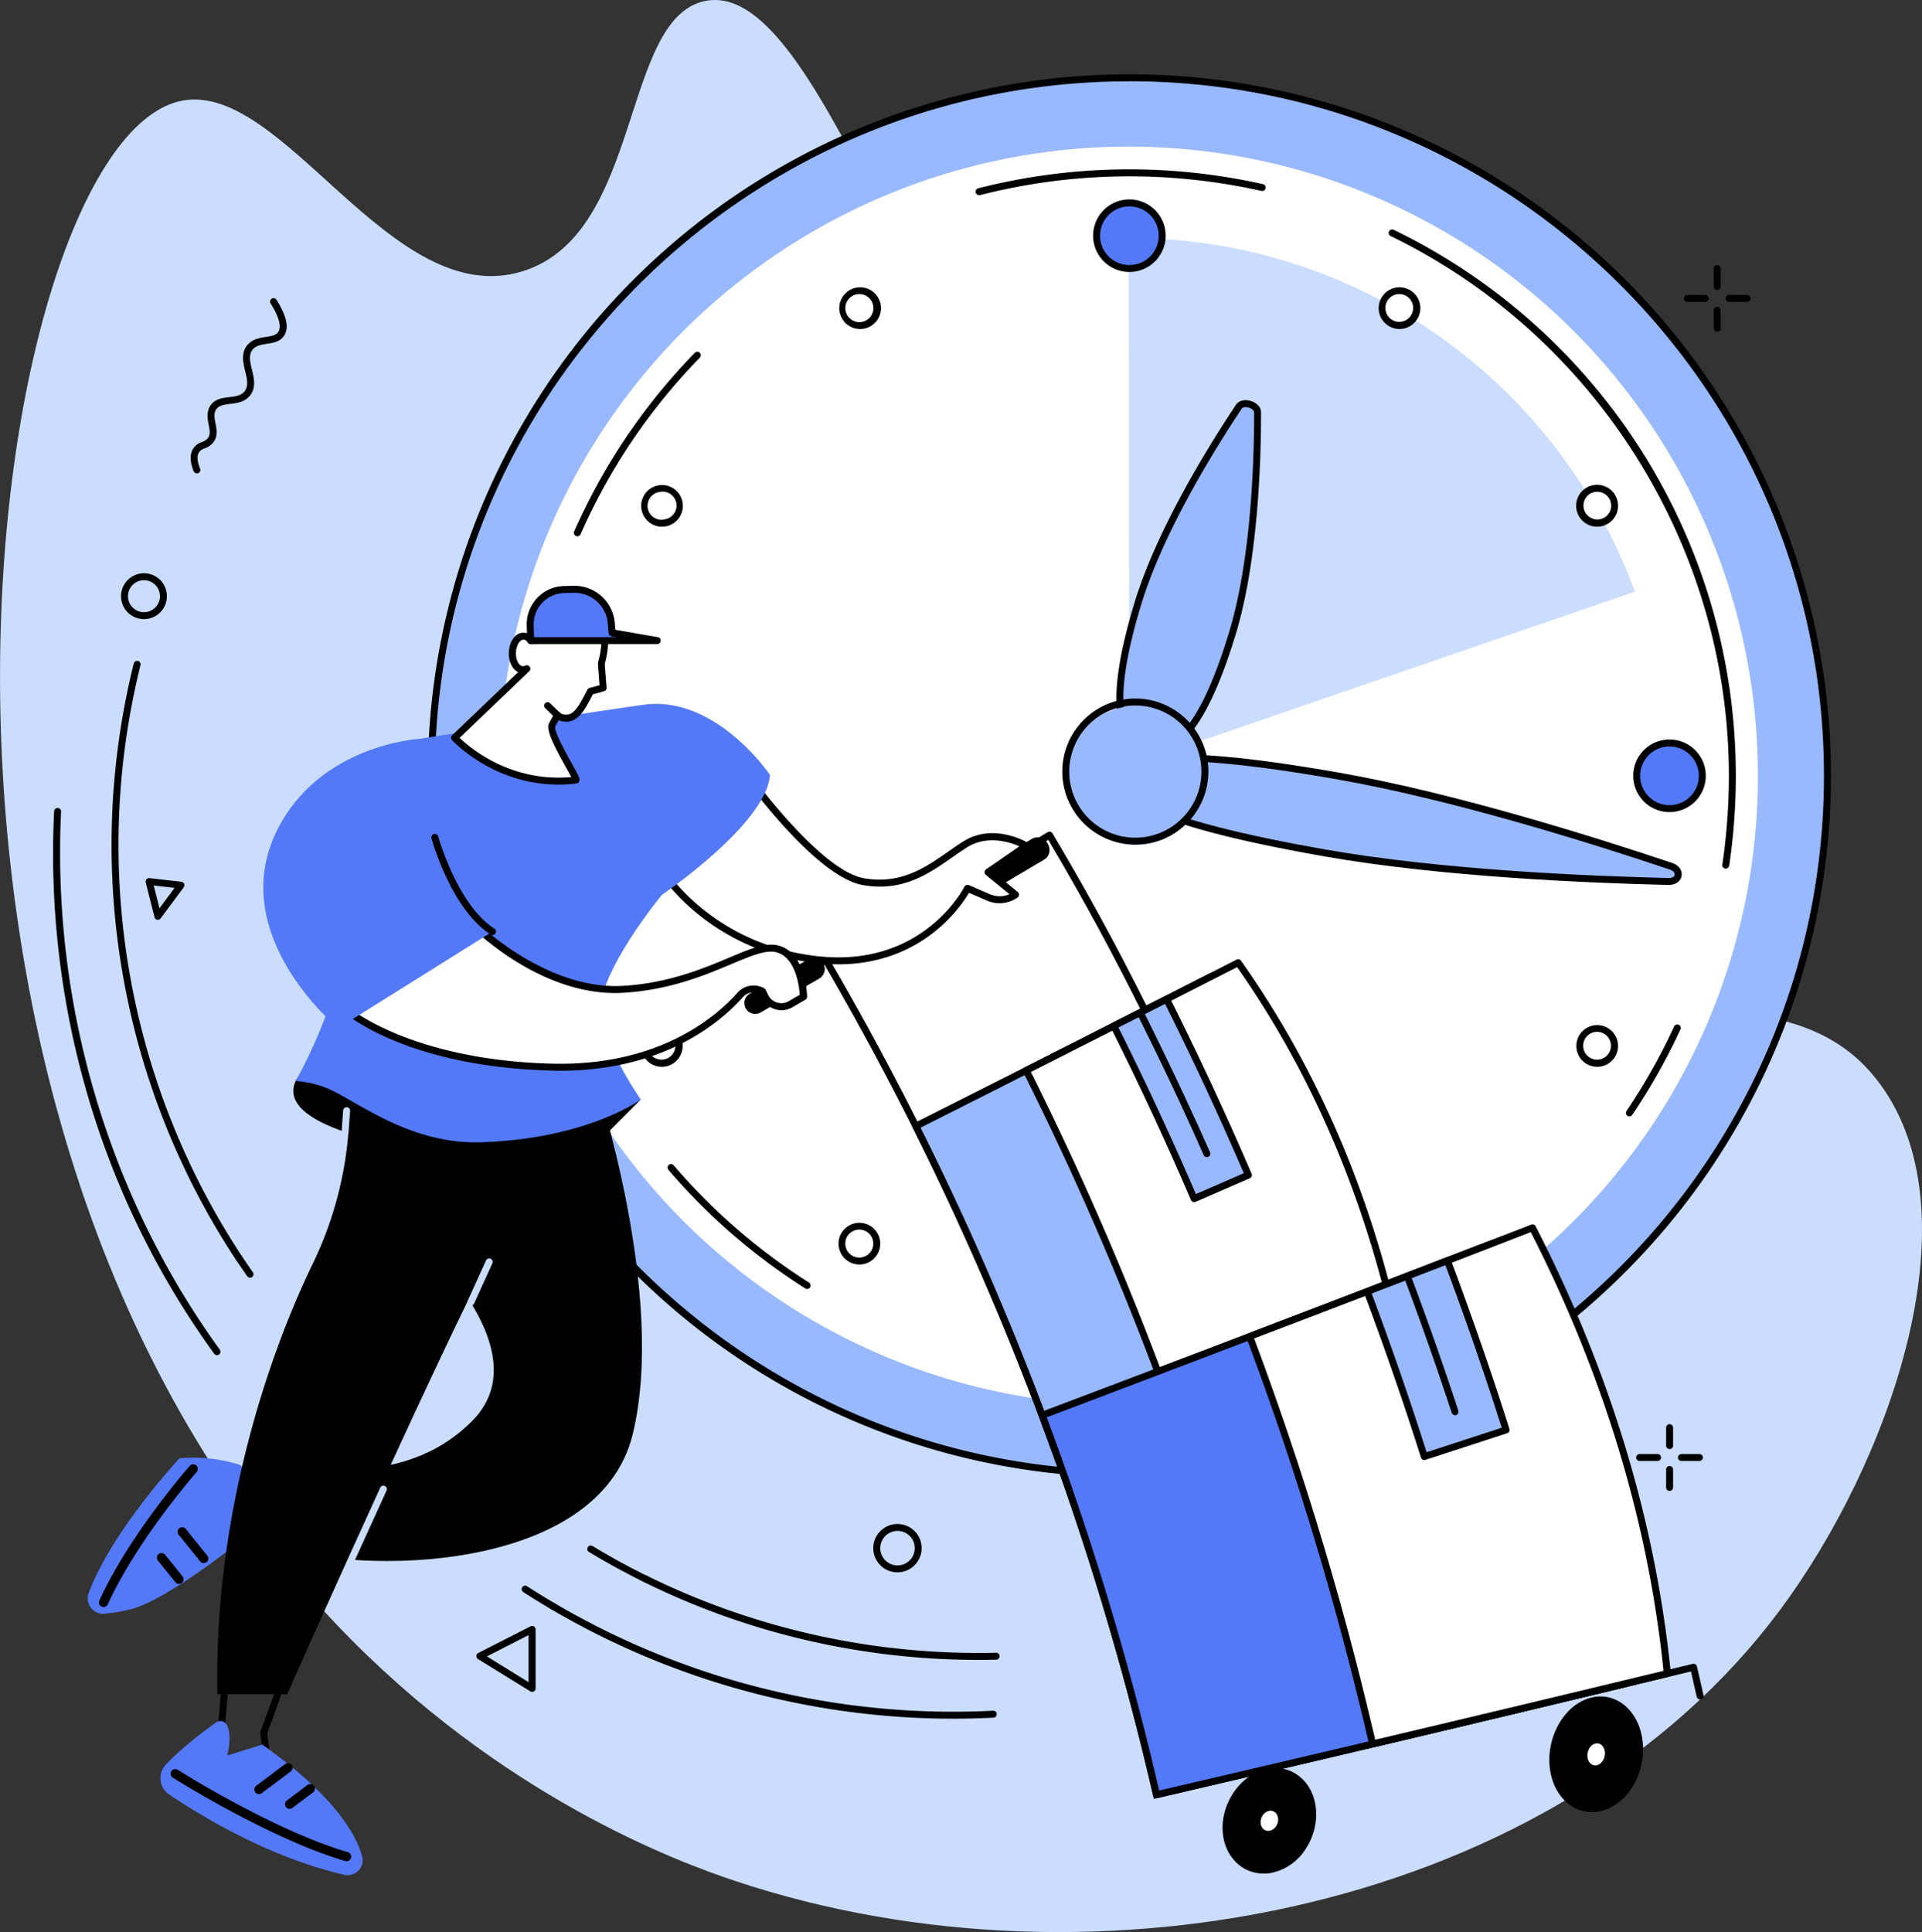
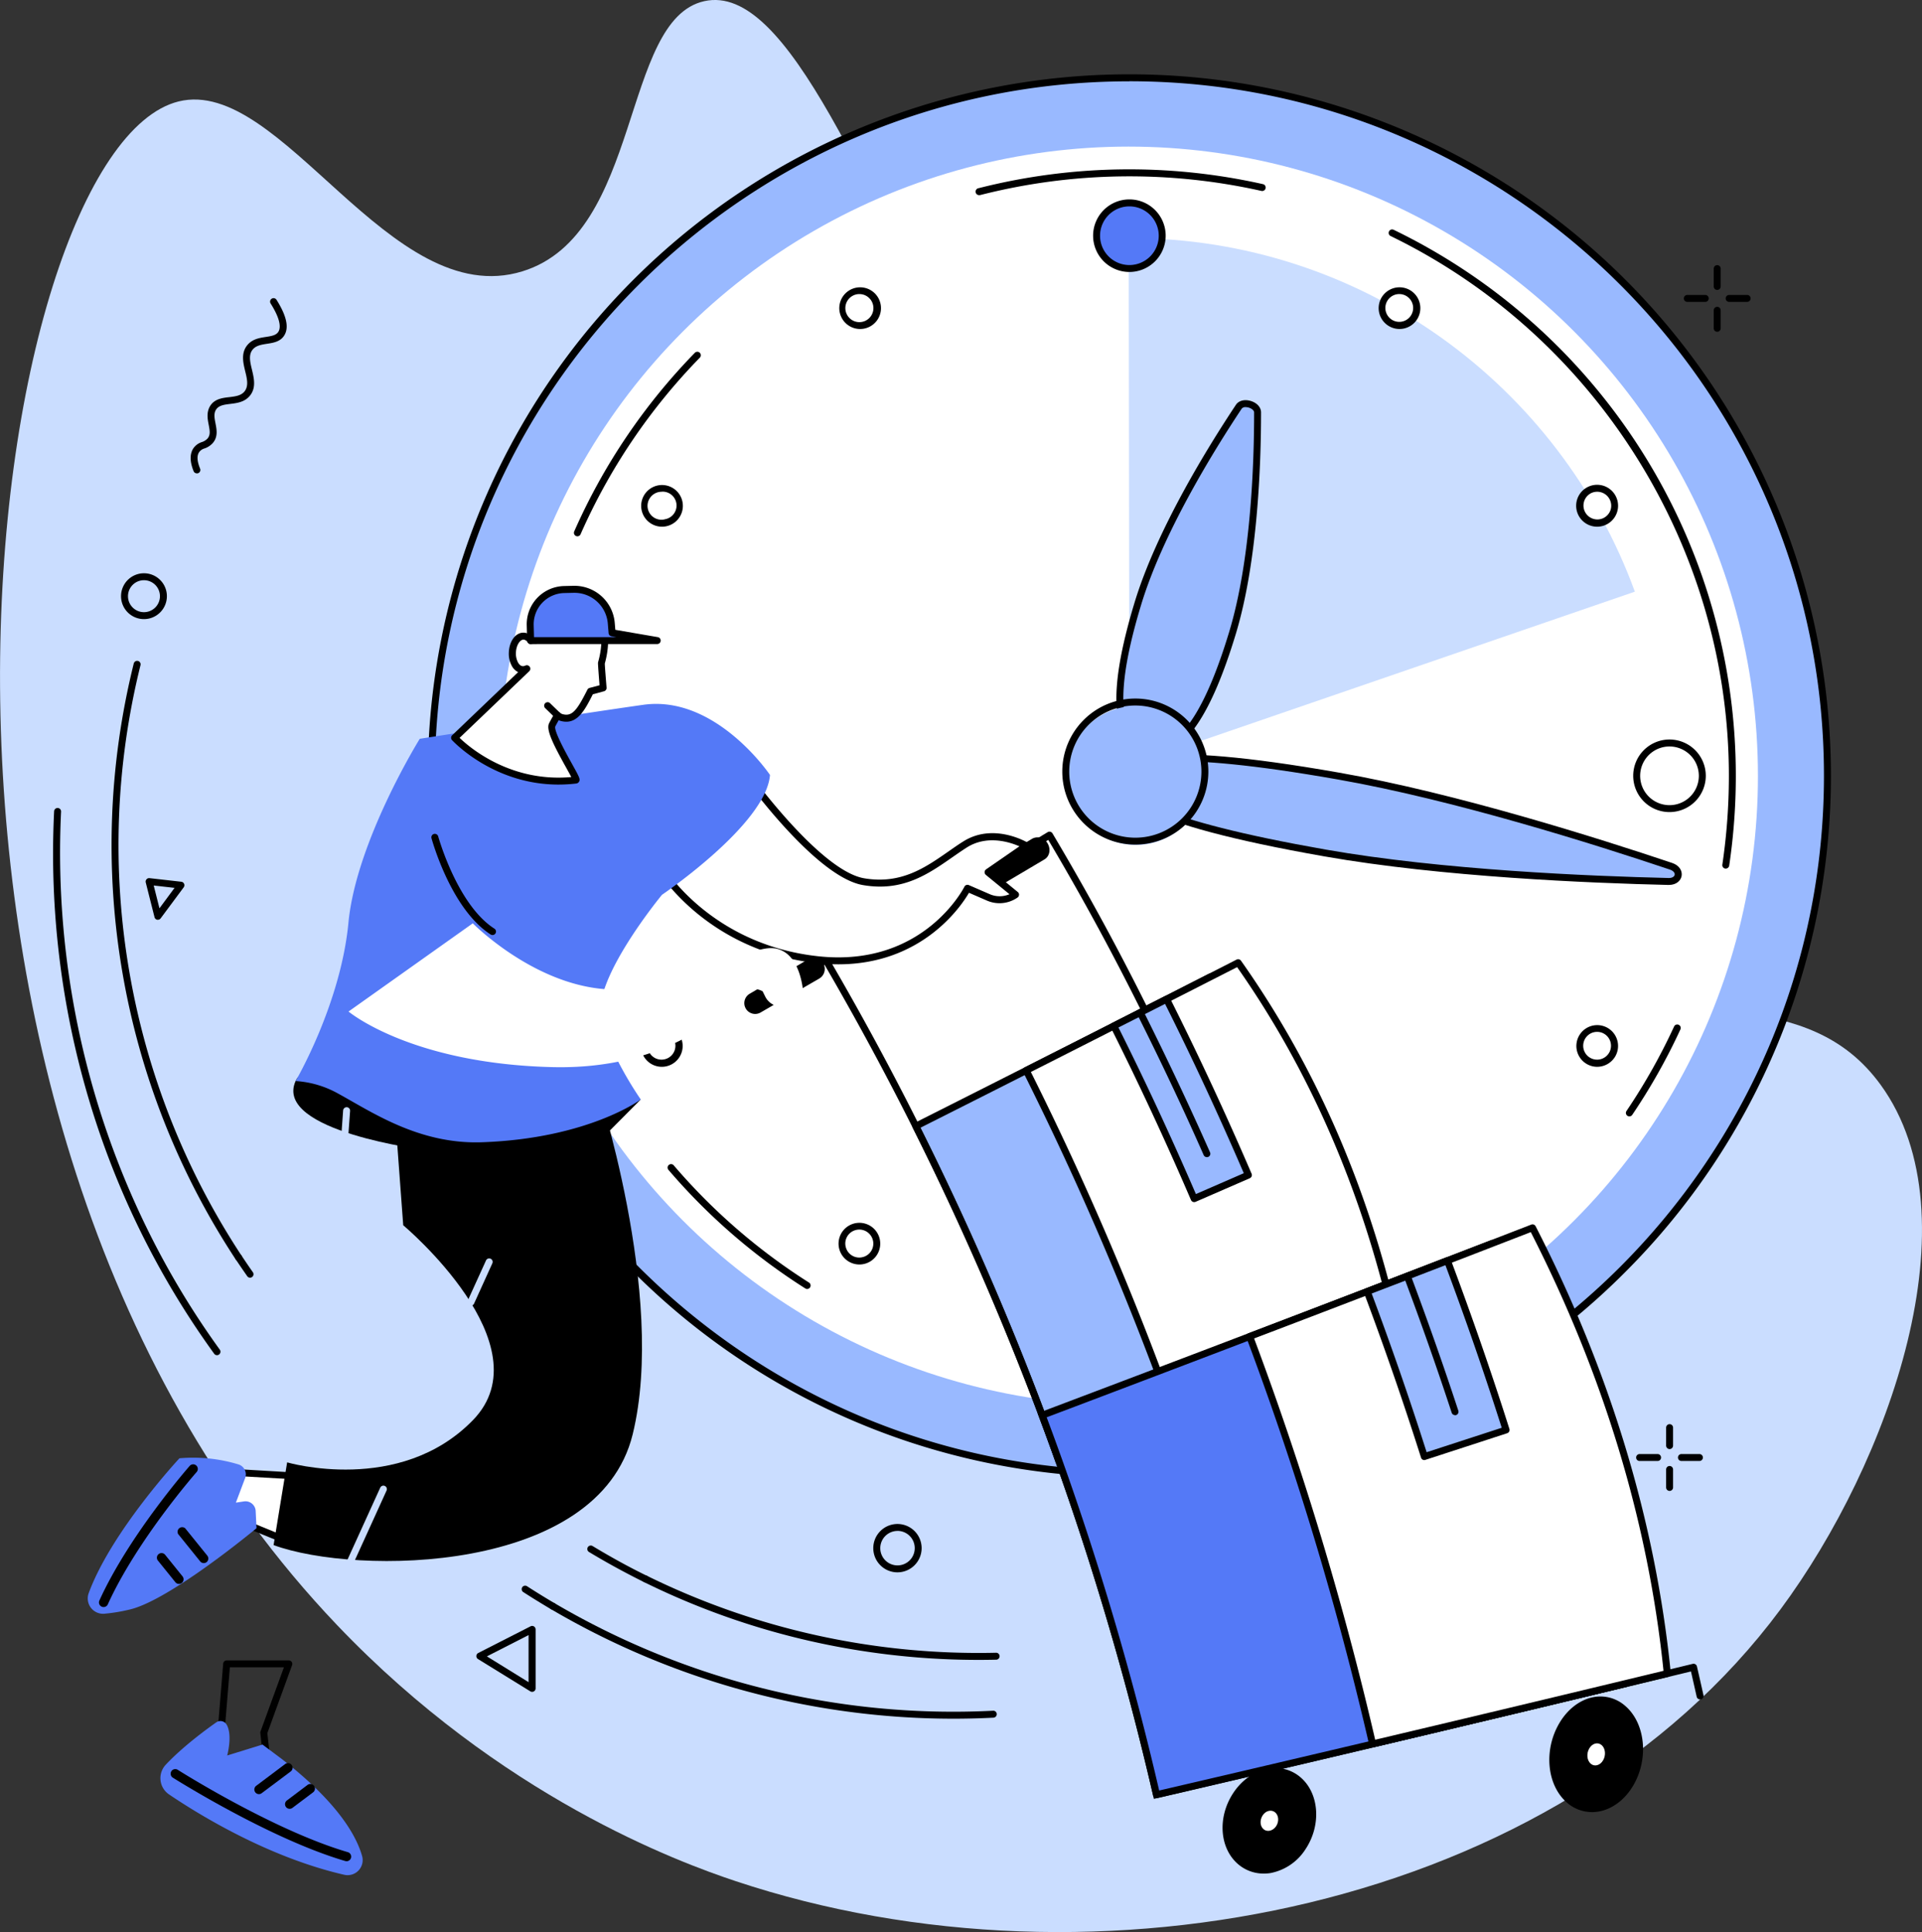
<svg xmlns="http://www.w3.org/2000/svg" viewBox="0 0 830 834.35">
  <rect x="0" y="0" width="830" height="834.35" fill="#333333" stroke="none" />
  <defs>
    <style>.cls-1{fill:#caddff;}.cls-2{fill:#99b9ff;}.cls-3{fill:#fff;}.cls-4{fill:#5479f7;}</style>
  </defs>
  <g id="Layer_2" data-name="Layer 2">
    <g id="Illustration">
      <g id="Delivery">
        <path class="cls-1" d="M145.54,701.75c70.69,74.16,147.55,102.42,172.17,110.61C473,864.06,672.83,824.46,768.88,695c47.07-63.45,84.77-169.45,43.26-226.54-31.45-43.26-84.6-25.76-153.36-46.3C435.05,355.29,376.71-15.53,304.15.5c-36.06,8-26.62,100.66-78.54,116.67-57.31,17.67-104-84.36-148.48-73.36C-6,64.38-68.16,477.6,145.54,701.75Z" />
        <circle class="cls-2" cx="487.72" cy="335.03" r="301.44" transform="translate(-94.05 443) rotate(-45)" />
        <path d="M487.72,638A302.94,302.94,0,0,1,273.51,120.82,302.94,302.94,0,0,1,701.94,549.24,301,301,0,0,1,487.72,638Zm0-602.88C322.34,35.09,187.78,169.64,187.78,335S322.34,635,487.72,635,787.66,500.41,787.66,335,653.11,35.09,487.72,35.09Z" />
        <circle class="cls-3" cx="487.34" cy="335.12" r="271.81" />
        <path d="M703.63,482.1a1.52,1.52,0,0,1-.84-.25,1.5,1.5,0,0,1-.4-2.09,258.44,258.44,0,0,0,20.55-36.47,1.5,1.5,0,1,1,2.73,1.25,261.47,261.47,0,0,1-20.8,36.9A1.49,1.49,0,0,1,703.63,482.1Z" />
        <path d="M745.26,375.09l-.22,0a1.49,1.49,0,0,1-1.26-1.7A262,262,0,0,0,746.6,335c0-98.56-57.34-190-146.07-233.07a1.5,1.5,0,1,1,1.31-2.7A261.92,261.92,0,0,1,749.6,335a265.37,265.37,0,0,1-2.85,38.78A1.51,1.51,0,0,1,745.26,375.09Z" />
        <path d="M423,84.26a1.5,1.5,0,0,1-.37-3A264.07,264.07,0,0,1,545.4,79.52a1.5,1.5,0,1,1-.66,2.93A260.91,260.91,0,0,0,423.4,84.21,1.65,1.65,0,0,1,423,84.26Z" />
        <path d="M249.36,231.6a1.46,1.46,0,0,1-.61-.13,1.5,1.5,0,0,1-.77-2,261.47,261.47,0,0,1,52.08-77.11,1.5,1.5,0,1,1,2.15,2.1,258.31,258.31,0,0,0-51.48,76.22A1.51,1.51,0,0,1,249.36,231.6Z" />
        <path d="M348.57,556.63a1.49,1.49,0,0,1-.81-.23,263,263,0,0,1-59.1-51.21,1.5,1.5,0,1,1,2.28-1.95,260.14,260.14,0,0,0,58.43,50.63,1.5,1.5,0,0,1-.8,2.76Z" />
        <path class="cls-1" d="M706,255.51C673.51,166.42,588.05,102.8,487.72,102.8h-.31l.31,227.76Z" />
        <circle class="cls-4" cx="487.72" cy="101.78" r="14.17" transform="translate(292.21 560.05) rotate(-78.68)" />
        <path d="M487.72,117.45a15.67,15.67,0,1,1,15.67-15.67A15.69,15.69,0,0,1,487.72,117.45Zm0-28.33a12.67,12.67,0,1,0,12.67,12.66A12.68,12.68,0,0,0,487.72,89.12Z" />
        <path class="cls-4" d="M501.89,568.27a14.17,14.17,0,1,1-14.17-14.17A14.17,14.17,0,0,1,501.89,568.27Z" />
        <path d="M487.72,583.94a15.67,15.67,0,1,1,15.67-15.67A15.69,15.69,0,0,1,487.72,583.94Zm0-28.34a12.67,12.67,0,1,0,12.67,12.67A12.68,12.68,0,0,0,487.72,555.6Z" />
        <circle class="cls-4" cx="254.48" cy="335.03" r="14.17" transform="translate(-156.22 426.27) rotate(-65.31)" />
        <path d="M254.48,350.69A15.67,15.67,0,1,1,270.15,335,15.67,15.67,0,0,1,254.48,350.69Zm0-28.33A12.67,12.67,0,1,0,267.15,335,12.68,12.68,0,0,0,254.48,322.36Z" />
-         <circle class="cls-4" cx="720.97" cy="335.03" r="14.17" transform="translate(115.38 850.1) rotate(-65.31)" />
        <path d="M721,350.69A15.67,15.67,0,1,1,736.63,335,15.68,15.68,0,0,1,721,350.69Zm0-28.33A12.67,12.67,0,1,0,733.63,335,12.68,12.68,0,0,0,721,322.36Z" />
        <path class="cls-3" d="M377.63,129.26a7.54,7.54,0,1,1-10.3-2.76A7.53,7.53,0,0,1,377.63,129.26Z" />
        <path d="M371.12,142.07a9,9,0,1,1,2.32-17.77,9,9,0,0,1-2.32,17.77Zm0-15.08a6.06,6.06,0,1,0,1.58.21A6.07,6.07,0,0,0,371.09,127Z" />
        <path class="cls-3" d="M282,445.12a7.54,7.54,0,1,1-2.76,10.3A7.54,7.54,0,0,1,282,445.12Z" />
        <path d="M285.74,460.69a9,9,0,1,1,7.82-13.56,9,9,0,0,1-7.82,13.56Zm0-15.09a6.05,6.05,0,0,0-5.22,9.07,6,6,0,1,0,5.22-9.07Zm-3.76-.48h0Z" />
        <path class="cls-3" d="M686,211.88a7.54,7.54,0,1,1-2.76,10.3A7.53,7.53,0,0,1,686,211.88Z" />
        <path d="M689.73,227.45a9.05,9.05,0,1,1,4.51-1.22A8.93,8.93,0,0,1,689.73,227.45Zm-3-14.28a6,6,0,1,0,8.85,6.8,6,6,0,0,0-.6-4.58A6.05,6.05,0,0,0,686.7,213.17Z" />
        <path class="cls-3" d="M289.5,211.88a7.54,7.54,0,1,1-10.3,2.76A7.54,7.54,0,0,1,289.5,211.88Z" />
        <path d="M285.72,227.45a9,9,0,1,1,4.53-16.87,9,9,0,0,1-4.53,16.87Zm0-15.09a6.07,6.07,0,0,0-5.24,3,6,6,0,0,0,6.79,8.85,6,6,0,0,0-1.55-11.88Z" />
        <path class="cls-3" d="M693.49,445.12a7.54,7.54,0,1,1-10.3,2.76A7.55,7.55,0,0,1,693.49,445.12Z" />
        <path d="M689.7,460.69a9,9,0,1,1,7.85-4.52A9.08,9.08,0,0,1,689.7,460.69Zm0-15.09a6.07,6.07,0,0,0-1.58.21,6,6,0,1,0,1.58-.21Z" />
        <path class="cls-3" d="M364.57,533.25a7.54,7.54,0,1,1,2.76,10.3A7.54,7.54,0,0,1,364.57,533.25Z" />
        <path d="M371.09,546.06a9,9,0,1,1,7.84-4.52A9,9,0,0,1,371.09,546.06Zm0-15.08a6.05,6.05,0,0,0-1.57.21,6,6,0,0,0-4.27,7.39,6,6,0,0,0,7.4,4.27,6,6,0,0,0,4.27-7.39,6.05,6.05,0,0,0-5.83-4.48Zm-6.54,2.27h0Z" />
        <circle class="cls-3" cx="604.35" cy="133.03" r="7.54" transform="translate(16.79 327.22) rotate(-30.7)" />
        <path d="M604.33,142.07a9,9,0,1,1,7.84-4.52A9,9,0,0,1,604.33,142.07Zm0-15.08a6,6,0,0,0-5.85,7.61,6,6,0,1,0,5.85-7.61Z" />
        <path class="cls-2" d="M572.22,368.36c-71-12.48-89.47-23.39-87.86-32.56s22.67-13.14,93.69-.66c50.77,8.91,112.51,28.51,143.59,39,4.74,1.59,3.85,6.68-1.16,6.56C687.7,379.89,623,377.27,572.22,368.36Z" />
        <path d="M720.66,382.16h-.21c-33.75-.79-97.93-3.44-148.49-12.33-82.69-14.52-90.44-26.53-89.08-34.29s12.74-16.41,95.43-1.88c50.57,8.88,111.81,28.26,143.8,39,3.31,1.11,4.43,3.61,4.08,5.6S724,382.16,720.66,382.16ZM572.48,366.88c50.37,8.85,114.37,11.49,148,12.28,1.72.08,2.59-.67,2.72-1.4s-.47-1.7-2.08-2.24c-31.92-10.73-93-30.06-143.37-38.91-73.81-13-90.74-7.45-92-.55S498.67,353.91,572.48,366.88Z" />
        <path class="cls-2" d="M532.24,273.24c-13.26,43.9-26.11,53.35-37.42,49.93s-16.78-18.39-3.53-62.29c9.48-31.39,31.74-67.31,43.67-85.25,1.82-2.73,8.09-.84,8.09,2.45C543.06,199.62,541.72,241.86,532.24,273.24Z" />
        <path d="M499,325.31a15.75,15.75,0,0,1-4.59-.7c-14.74-4.46-16.23-25.44-4.53-64.17,9.48-31.38,31.54-67.13,43.85-85.64,1.21-1.81,3.73-2.45,6.41-1.64s4.43,2.74,4.43,4.92c0,22.23-1.4,64.21-10.87,95.59C523.21,308.32,511.82,325.31,499,325.31Zm38.91-149.49a2,2,0,0,0-1.68.64c-12.22,18.38-34.11,53.83-43.48,84.85-11,36.28-10.11,56.61,2.53,60.43a12.47,12.47,0,0,0,3.55.53c11.32,0,22.07-16.6,32-49.46,9.37-31,10.76-72.67,10.75-94.73,0-.79-1-1.65-2.29-2.05A5,5,0,0,0,537.89,175.82Z" />
        <circle class="cls-2" cx="490.29" cy="333.21" r="30.03" transform="matrix(0.19, -0.98, 0.98, 0.19, 70.81, 752.07)" />
        <path d="M490.29,364.74a31.54,31.54,0,1,1,31.53-31.53A31.57,31.57,0,0,1,490.29,364.74Zm0-60.07a28.54,28.54,0,1,0,28.53,28.54A28.57,28.57,0,0,0,490.29,304.67Z" />
        <path d="M103,544.49a1.49,1.49,0,0,1-1.25-.67,325.48,325.48,0,0,1-44-257.24,1.5,1.5,0,1,1,2.91.72,322.5,322.5,0,0,0,43.59,254.86,1.5,1.5,0,0,1-.42,2.08A1.47,1.47,0,0,1,103,544.49Z" />
        <path d="M108,551.76a1.49,1.49,0,0,1-1.23-.64c-1.68-2.4-3.35-4.85-5-7.3a1.5,1.5,0,0,1,2.5-1.66c1.61,2.43,3.26,4.86,4.93,7.24a1.49,1.49,0,0,1-.37,2.09A1.44,1.44,0,0,1,108,551.76Z" />
        <path d="M93.7,585.22a1.48,1.48,0,0,1-1.21-.62A364.35,364.35,0,0,1,38.72,475.92,372.29,372.29,0,0,1,23.37,350.35a1.5,1.5,0,1,1,3,.14c-4,83.28,20.38,165.8,68.55,232.35a1.51,1.51,0,0,1-.34,2.1A1.49,1.49,0,0,1,93.7,585.22Z" />
        <path d="M278.78,683.37a1.47,1.47,0,0,1-.67-.16c-8.06-4-16.06-8.36-23.76-13a1.5,1.5,0,1,1,1.55-2.57c7.63,4.61,15.55,9,23.54,12.89a1.5,1.5,0,0,1-.66,2.85Z" />
        <path d="M422.47,716.81a328.47,328.47,0,0,1-52.69-4.27,324.8,324.8,0,0,1-91.67-29.33,1.5,1.5,0,0,1,1.33-2.69,324.1,324.1,0,0,0,150.73,33.2h0a1.5,1.5,0,0,1,0,3Q426.37,716.81,422.47,716.81Z" />
        <path d="M238.73,695.15a1.53,1.53,0,0,1-.76-.21c-4-2.38-8.07-4.87-12-7.42a1.5,1.5,0,0,1,1.63-2.52c3.91,2.52,7.92,5,11.92,7.35a1.5,1.5,0,0,1-.77,2.8Z" />
        <path d="M411.68,742.2A343,343,0,0,1,238,694.94a1.5,1.5,0,0,1,1.53-2.59,339.73,339.73,0,0,0,189.34,46.41,1.49,1.49,0,0,1,1.57,1.42,1.51,1.51,0,0,1-1.42,1.58Q420.35,742.2,411.68,742.2Z" />
        <path d="M62.17,267.36a9.9,9.9,0,1,1,9.9-9.9A9.91,9.91,0,0,1,62.17,267.36Zm0-16.8a6.9,6.9,0,1,0,6.9,6.9A6.91,6.91,0,0,0,62.17,250.56Z" />
        <path d="M387.58,679A10.44,10.44,0,1,1,398,668.54,10.46,10.46,0,0,1,387.58,679Zm0-17.88a7.44,7.44,0,1,0,7.44,7.44A7.45,7.45,0,0,0,387.58,661.1Z" />
        <path d="M741.56,125.21a1.5,1.5,0,0,1-1.5-1.5V116a1.5,1.5,0,0,1,3,0v7.76A1.5,1.5,0,0,1,741.56,125.21Z" />
        <path d="M741.56,143.28a1.5,1.5,0,0,1-1.5-1.5V134a1.5,1.5,0,1,1,3,0v7.76A1.5,1.5,0,0,1,741.56,143.28Z" />
        <path d="M736.4,130.37h-7.75a1.5,1.5,0,0,1,0-3h7.75a1.5,1.5,0,0,1,0,3Z" />
        <path d="M754.48,130.37h-7.76a1.5,1.5,0,0,1,0-3h7.76a1.5,1.5,0,0,1,0,3Z" />
        <path d="M721,625.77a1.5,1.5,0,0,1-1.5-1.5v-7.76a1.5,1.5,0,0,1,3,0v7.76A1.51,1.51,0,0,1,721,625.77Z" />
        <path d="M721,643.84a1.5,1.5,0,0,1-1.5-1.5v-7.76a1.5,1.5,0,0,1,3,0v7.76A1.5,1.5,0,0,1,721,643.84Z" />
        <path d="M715.81,630.92h-7.76a1.5,1.5,0,0,1,0-3h7.76a1.5,1.5,0,0,1,0,3Z" />
        <path d="M733.88,630.92h-7.76a1.5,1.5,0,0,1,0-3h7.76a1.5,1.5,0,0,1,0,3Z" />
        <path d="M229.8,730.61a1.5,1.5,0,0,1-.79-.22l-22.59-13.94a1.51,1.51,0,0,1,.1-2.62l22.6-11.52a1.49,1.49,0,0,1,1.46.05,1.51,1.51,0,0,1,.72,1.28v25.47a1.5,1.5,0,0,1-.77,1.31A1.45,1.45,0,0,1,229.8,730.61Zm-19.54-15.32,18,11.13V706.09Z" />
        <path d="M68.18,397.19l-.29,0a1.48,1.48,0,0,1-1.16-1.11l-3.79-15a1.5,1.5,0,0,1,.33-1.35,1.47,1.47,0,0,1,1.3-.51l13.73,1.56a1.48,1.48,0,0,1,1.2.9,1.51,1.51,0,0,1-.16,1.49l-10,13.46A1.49,1.49,0,0,1,68.18,397.19Zm-1.8-14.79,2.48,9.84,6.52-8.82Z" />
        <path d="M85,204.41a1.5,1.5,0,0,1-1.39-.93c-1.62-4-1.7-7.26-.23-9.69a7,7,0,0,1,3.81-2.89,5.73,5.73,0,0,0,2.45-1.55c1.26-1.51,1-3.23.48-5.93-.48-2.46-1-5.26.52-7.92,1.89-3.24,5.35-3.66,8.4-4,2.67-.33,5.18-.63,6.66-2.61,1.69-2.26,1-5.32.19-8.56-.87-3.6-1.85-7.69.74-11.07,2.17-2.83,5.38-3.33,8.22-3.76,2.37-.37,4.41-.69,5.37-2.24,1.4-2.29.24-6.5-3.35-12.2a1.5,1.5,0,0,1,2.54-1.6c4.36,6.92,5.46,12,3.36,15.37-1.68,2.74-4.75,3.21-7.46,3.63-2.5.39-4.86.75-6.3,2.63-1.72,2.24-1,5.3-.21,8.54.86,3.59,1.84,7.67-.69,11-2.25,3-5.68,3.43-8.7,3.8-2.7.33-5,.62-6.18,2.57-1,1.68-.58,3.7-.17,5.84.52,2.69,1.12,5.75-1.12,8.42a8.35,8.35,0,0,1-3.62,2.4,4.21,4.21,0,0,0-2.38,1.68c-1,1.57-.8,3.92.45,7a1.49,1.49,0,0,1-.82,2A1.44,1.44,0,0,1,85,204.41Z" />
        <path d="M600,741.16a1.5,1.5,0,0,1-1.46-1.15c-36.45-152.26-81.46-268.7-145.85-377.3L424.5,379.65a1.5,1.5,0,1,1-1.54-2.57q14.75-8.85,29.47-17.72a1.48,1.48,0,0,1,1.14-.17,1.51,1.51,0,0,1,.93.69c65,109.24,110.29,226.26,147,379.43a1.5,1.5,0,0,1-1.11,1.81A1.39,1.39,0,0,1,600,741.16Z" />
        <path class="cls-2" d="M591.22,582.35q-66.93,24.43-134,48.51a1288.33,1288.33,0,0,0-61.75-144.53q63.64-32,127.11-64.43A1433.55,1433.55,0,0,1,591.22,582.35Z" />
        <path d="M457.23,632.36a1.43,1.43,0,0,1-.64-.15,1.47,1.47,0,0,1-.77-.85A1293.79,1293.79,0,0,0,394.14,487a1.5,1.5,0,0,1,.67-2c42.2-21.25,85-42.93,127.09-64.43a1.5,1.5,0,0,1,2,.67,1439,1439,0,0,1,68.7,160.62,1.49,1.49,0,0,1-.9,1.91c-44.28,16.17-89.37,32.49-134,48.51A1.52,1.52,0,0,1,457.23,632.36ZM397.49,487a1296.57,1296.57,0,0,1,60.65,141.94c43.68-15.69,87.8-31.66,131.17-47.48a1437.11,1437.11,0,0,0-67.39-157.54C480.66,445,438.82,466.19,397.49,487Z" />
        <path class="cls-3" d="M604,577.69q-48.22,17.63-96.5,35.07a1345.17,1345.17,0,0,0-64.32-150.5q45.81-23.17,91.53-46.54C568.91,464.12,591.62,519.52,604,577.69Z" />
        <path d="M507.48,614.26a1.57,1.57,0,0,1-.64-.14,1.48,1.48,0,0,1-.77-.86,1348,1348,0,0,0-64.25-150.33,1.51,1.51,0,0,1,.66-2c30.46-15.41,61.26-31.07,91.52-46.53a1.5,1.5,0,0,1,1.91.47c33.21,47,56.6,101.64,69.54,162.52a1.5,1.5,0,0,1-1,1.72c-32.1,11.74-64.57,23.54-96.51,35.07A1.52,1.52,0,0,1,507.48,614.26ZM445.17,462.93a1349.61,1349.61,0,0,1,63.21,147.91c31.08-11.23,62.64-22.7,93.86-34.11-12.8-59.51-35.69-113-68-159.08C504.75,432.7,474.81,447.92,445.17,462.93Z" />
        <path class="cls-2" d="M539.11,507.4l-23.42,10.21Q499.46,479.83,481,443.06q11.4-5.78,22.78-11.58Q522.58,468.91,539.11,507.4Z" />
        <path d="M515.69,519.11a1.49,1.49,0,0,1-.55-.1,1.53,1.53,0,0,1-.83-.81c-10.75-25-22.4-50.09-34.63-74.46a1.5,1.5,0,0,1,.66-2l22.78-11.59a1.49,1.49,0,0,1,2,.67c12.47,24.85,24.36,50.42,35.35,76a1.49,1.49,0,0,1-.78,2L516.29,519A1.53,1.53,0,0,1,515.69,519.11ZM483,443.72c11.79,23.56,23,47.74,33.44,71.92l20.68-9c-10.6-24.6-22-49.19-34-73.12Z" />
        <path d="M521.16,499.7a1.5,1.5,0,0,1-1.37-.89c-9-20.42-18.7-40.9-28.72-60.86a1.5,1.5,0,1,1,2.68-1.35c10,20,19.72,40.53,28.78,61a1.49,1.49,0,0,1-.76,2A1.46,1.46,0,0,1,521.16,499.7Z" />
        <path d="M499.41,776.53a1.48,1.48,0,0,1-.79-.23,1.5,1.5,0,0,1-.67-.94A1287.64,1287.64,0,0,0,356.12,416.7q-14.19,8.31-28.4,16.6a1.5,1.5,0,0,1-1.51-2.59l29.69-17.36a1.51,1.51,0,0,1,1.14-.16,1.48,1.48,0,0,1,.91.7A1290.55,1290.55,0,0,1,500.53,773.22C577.1,755.41,654.63,737,731,718.52a1.53,1.53,0,0,1,1.14.18,1.5,1.5,0,0,1,.67.94q1.44,6.21,2.82,12.42a1.5,1.5,0,1,1-2.93.65q-1.22-5.46-2.47-10.91c-76.37,18.48-153.91,36.88-230.47,54.69A2,2,0,0,1,499.41,776.53Z" />
        <path d="M562.51,797.71c-6.69,10-18.56,12.79-26.4,6.57s-8.87-19.06-2.38-29,18.2-13.35,26.26-7.15S569.22,787.7,562.51,797.71Z" />
        <path d="M545.67,809.08a16.75,16.75,0,0,1-10.49-3.63c-8.47-6.71-9.65-20.34-2.71-31,3.76-5.78,9.34-9.68,15.3-10.69a16.66,16.66,0,0,1,13.13,3.17c8.76,6.73,10,20.93,2.86,31.65a23.08,23.08,0,0,1-15.25,10.31A18.23,18.23,0,0,1,545.67,809.08Zm5.15-42.62a15,15,0,0,0-2.55.22c-5.13.87-10,4.29-13.28,9.37-6.11,9.41-5.21,21.29,2,27.05a14,14,0,0,0,11,2.79c5.1-.8,9.92-4.09,13.22-9,6.21-9.27,5.21-21.91-2.2-27.6A13.3,13.3,0,0,0,550.82,766.46Z" />
        <path class="cls-3" d="M551.09,788.62c-1.34,2-3.74,2.64-5.35,1.38s-1.83-3.92-.5-6,3.73-2.67,5.35-1.4S552.44,786.59,551.09,788.62Z" />
        <path d="M703.92,770.43c-6.52,10.93-18.37,13.8-26.36,6.79s-9.3-21.23-3-32.13,18-14.36,26.21-7.37S710.45,759.51,703.92,770.43Z" />
        <path d="M687.47,782.54a16.38,16.38,0,0,1-10.9-4.19c-8.54-7.49-10-22.43-3.31-34,3.63-6.28,9.14-10.47,15.1-11.5a16.15,16.15,0,0,1,13.38,3.74c8.84,7.5,10.4,23,3.47,34.62-3.66,6.14-9.17,10.19-15.12,11.13A16.62,16.62,0,0,1,687.47,782.54Zm3.73-46.94a13.34,13.34,0,0,0-2.33.2c-5.08.88-9.83,4.54-13,10-5.9,10.21-4.69,23.78,2.69,30.26a13.41,13.41,0,0,0,11.07,3.27c5.07-.8,9.81-4.34,13-9.71h0c6.1-10.21,4.8-24.31-2.84-30.8A13.1,13.1,0,0,0,691.2,735.6Z" />
        <path class="cls-3" d="M692.27,760.2c-1.3,2.22-3.7,2.85-5.34,1.43s-1.92-4.36-.62-6.58,3.68-2.87,5.34-1.45S693.58,758,692.27,760.2Z" />
        <path class="cls-4" d="M700.82,727.35Q600.2,751.58,499.41,775A1291,1291,0,0,0,450,611.17q96.83-36.52,193.36-73.82A1499.21,1499.21,0,0,1,700.82,727.35Z" />
        <path d="M498.29,776.83l-.34-1.47A1296.71,1296.71,0,0,0,448.62,611.7l-.53-1.4,1.4-.53c64.25-24.25,129.3-49.08,193.35-73.82l1.41-.55.53,1.42A1505.77,1505.77,0,0,1,702.28,727l.33,1.45-1.44.35c-66.75,16.07-134.52,32.11-201.42,47.68ZM452,612.05a1297.34,1297.34,0,0,1,48.58,161.17c65.94-15.34,132.7-31.14,198.49-47a1503.71,1503.71,0,0,0-56.51-187C579.37,563.68,515.28,588.14,452,612.05Z" />
        <path class="cls-3" d="M720,722.72q-63.6,15.38-127.26,30.42a1388.71,1388.71,0,0,0-53.09-176q61.13-23.32,122.13-46.94C693.35,591.77,713.44,657.14,720,722.72Z" />
        <path d="M592.74,754.64a1.54,1.54,0,0,1-.8-.23,1.52,1.52,0,0,1-.67-.93,1389.85,1389.85,0,0,0-53-175.79,1.51,1.51,0,0,1,.87-1.93c40.45-15.42,81.54-31.21,122.13-46.93a1.5,1.5,0,0,1,1.88.72c32.21,62.79,51.84,127.73,58.37,193a1.5,1.5,0,0,1-1.14,1.61c-42.14,10.18-85,20.42-127.27,30.42A1.32,1.32,0,0,1,592.74,754.64ZM541.58,578a1395.31,1395.31,0,0,1,52.28,173.29c41.4-9.79,83.28-19.8,124.51-29.76-6.57-64.06-25.85-127.78-57.31-189.45C621.34,547.49,581.15,562.94,541.58,578Z" />
        <path class="cls-2" d="M650.39,617.53q-17.64,5.76-35.28,11.49-11.42-36-24.69-71.28l34.64-13.32Q638.67,580.62,650.39,617.53Z" />
        <path d="M615.11,630.52a1.47,1.47,0,0,1-1.43-1c-7.57-23.85-15.87-47.81-24.66-71.22a1.49,1.49,0,0,1,.86-1.92L624.52,543a1.5,1.5,0,0,1,1.94.87c9,24.05,17.58,48.67,25.36,73.19a1.5,1.5,0,0,1-1,1.88q-17.64,5.76-35.29,11.49A1.47,1.47,0,0,1,615.11,630.52ZM592.35,558.6c8.44,22.54,16.42,45.58,23.73,68.53l32.43-10.56c-7.49-23.52-15.67-47.12-24.32-70.21Q608.28,552.5,592.35,558.6Z" />
        <path d="M628.33,611.1a1.49,1.49,0,0,1-1.42-1c-6.41-19.52-13.33-39.19-20.57-58.45a1.5,1.5,0,0,1,2.81-1.06c7.25,19.31,14.19,39,20.61,58.58a1.52,1.52,0,0,1-1.43,2Z" />
        <path d="M353.92,422.5l-25.45,14.73a4.68,4.68,0,0,1-4.72-8.09l25.34-14.93a4.8,4.8,0,0,1,4.83,8.29Z" />
        <path d="M451.07,371.11l-25.29,15a5.1,5.1,0,0,1-5.18-8.74q12.6-7.59,25.18-15.2a4.9,4.9,0,0,1,6.63,2.08C453.87,366.73,453.27,369.81,451.07,371.11Z" />
        <path d="M184.25,496.72s-66.35-8.15-56.6-29.88c6.54-14.57,52.73,7.53,66.07,14.29,2.28,1.15,83-6.34,83-6.34L244.65,507Z" />
        <polygon class="cls-3" points="94.71 653.44 121.95 664.57 127.97 637.39 93.88 635.39 94.71 653.44" />
        <path d="M122,666.07a1.44,1.44,0,0,1-.57-.11L94.14,654.83a1.52,1.52,0,0,1-.93-1.32l-.83-18a1.51,1.51,0,0,1,.44-1.14,1.48,1.48,0,0,1,1.14-.43l34.09,2a1.47,1.47,0,0,1,1.11.59,1.5,1.5,0,0,1,.27,1.23l-6,27.18a1.46,1.46,0,0,1-.76,1A1.57,1.57,0,0,1,122,666.07ZM96.16,652.41l24.71,10.1,5.25-23.72L95.45,637Z" />
        <path d="M93.88,769.11a1.51,1.51,0,0,1-1.5-1.63l4-49.06a1.5,1.5,0,0,1,1.5-1.38h26.86a1.5,1.5,0,0,1,1.41,2l-10.7,29.39,1.23,11.1a1.5,1.5,0,0,1-1,1.58L94.4,769A1.37,1.37,0,0,1,93.88,769.11ZM99.27,720l-3.71,45.34,18-6.66-1.14-10.29a1.44,1.44,0,0,1,.08-.68L122.61,720Z" />
        <path class="cls-4" d="M77.49,629.75s-29.42,31.59-39.21,58.3A6.62,6.62,0,0,0,45,696.88a73.69,73.69,0,0,0,11-1.82c17.36-4,54.77-35.12,54.77-35.12l-.36-7.43a4.41,4.41,0,0,0-5.06-4.14l-3.49.53,4-10.6a4.51,4.51,0,0,0-2.84-5.89A67.41,67.41,0,0,0,77.49,629.75Z" />
        <path d="M44.74,694a2,2,0,0,1-1.82-2.83c12.91-28.41,38.75-57.84,39-58.14a2,2,0,0,1,3,2.65c-.25.29-25.71,29.29-38.36,57.14A2,2,0,0,1,44.74,694Z" />
        <path d="M77.27,684a2,2,0,0,1-1.55-.75l-7.57-9.38a2,2,0,0,1,3.11-2.51l7.57,9.38A2,2,0,0,1,77.27,684Z" />
        <path d="M88,675a2,2,0,0,1-1.56-.74l-9.51-11.79A2,2,0,0,1,80,660l9.51,11.78a2,2,0,0,1-.3,2.82A2,2,0,0,1,88,675Z" />
        <path class="cls-4" d="M93.39,743.79c-4.15,2.91-14.39,10.39-21.8,18.28A8.48,8.48,0,0,0,73,774.91c13.32,9,43.08,27.22,75.71,34.71a6.5,6.5,0,0,0,7.64-8.18c-2.51-8.81-10.6-23.22-34.88-42l-8.11-6.06-15.25,4.71s2.42-8.8-.26-13.35A3.09,3.09,0,0,0,93.39,743.79Z" />
        <path d="M149.65,803.74a1.87,1.87,0,0,1-.57-.08c-32.74-9.6-74.05-35.76-74.46-36a2,2,0,0,1,2.14-3.38c.41.26,41.25,26.12,73.45,35.56a2,2,0,0,1-.56,3.92Z" />
        <path d="M111.84,774.78a2,2,0,0,1-1.6-.79,2,2,0,0,1,.4-2.81l12.41-9.32a2,2,0,1,1,2.4,3.19L113,774.38A2,2,0,0,1,111.84,774.78Z" />
        <path d="M125.09,781.12a2,2,0,0,1-1.6-.8,2,2,0,0,1,.4-2.8l8.92-6.72a2,2,0,1,1,2.4,3.2l-8.91,6.71A2,2,0,0,1,125.09,781.12Z" />
        <path d="M257.21,466.84s30.82,92.27,16,152.6S153.8,680.36,118.15,667.23L124,631.51s48.58,14.27,80.21-18.21-30.08-84.19-30.08-84.19L169.38,465Z" />
-         <path d="M155.92,448.9a243.49,243.49,0,0,0-5.28,37.69A159.14,159.14,0,0,1,134.93,546c-16.87,34.8-42.68,104.71-41.05,185.65H124s78-176,98.48-209.21a598.13,598.13,0,0,0,32.39-59.21Z" />
        <path class="cls-1" d="M151.54,675.4a1.59,1.59,0,0,1-.62-.14,1.51,1.51,0,0,1-.74-2l14-30.77a1.5,1.5,0,1,1,2.73,1.24l-14,30.78A1.51,1.51,0,0,1,151.54,675.4Z" />
        <path class="cls-1" d="M203.33,563.85a1.51,1.51,0,0,1-.62-.14,1.49,1.49,0,0,1-.74-2l7.89-17.35a1.5,1.5,0,1,1,2.73,1.24L204.7,563A1.52,1.52,0,0,1,203.33,563.85Z" />
        <path class="cls-1" d="M149,490.57h-.11a1.49,1.49,0,0,1-1.39-1.6l.68-9.45a1.52,1.52,0,0,1,1.61-1.38,1.5,1.5,0,0,1,1.39,1.6l-.68,9.44A1.51,1.51,0,0,1,149,490.57Z" />
        <path class="cls-3" d="M285.87,375.92S306,409.3,353.06,414.43s64.74-30.81,64.74-30.81l9,3.93a12,12,0,0,0,11.72-1.19l-11.88-9.72,16.48-11.39s-14.07-8.44-26.43-.58-23.86,19.44-43.76,16.1-50.62-46.14-50.62-46.14Z" />
        <path d="M362,416.43a84.69,84.69,0,0,1-9.09-.5c-47.23-5.16-68.11-38.9-68.32-39.24a1.49,1.49,0,0,1,.16-1.76l36.49-41.29a1.53,1.53,0,0,1,1.2-.51,1.47,1.47,0,0,1,1.14.62c.31.43,30.58,42.34,49.64,45.54,15.88,2.67,26.26-4.56,36.3-11.55,2.09-1.45,4.26-3,6.41-4.33,13-8.26,27.41.19,28,.56a1.48,1.48,0,0,1,.73,1.24,1.5,1.5,0,0,1-.64,1.28l-14.85,10.25,10.34,8.46a1.48,1.48,0,0,1,.55,1.21,1.51,1.51,0,0,1-.64,1.18,13.6,13.6,0,0,1-13.17,1.34l-7.81-3.39C415,391.48,398.15,416.43,362,416.43Zm-74.24-40.38c3.65,5.33,24.11,32.37,65.47,36.89,45.47,5,63.06-29.63,63.23-30a1.49,1.49,0,0,1,1.94-.71l9.05,3.93a10.68,10.68,0,0,0,8.48,0l-10.19-8.34a1.52,1.52,0,0,1-.55-1.23,1.5,1.5,0,0,1,.65-1.17l14.39-9.94c-4.25-1.87-14-5-22.69.48-2.1,1.34-4.14,2.76-6.31,4.27-10.53,7.33-21.43,14.91-38.5,12-18.35-3.08-44.7-37.42-50.48-45.23Z" />
        <path class="cls-4" d="M181.27,319.05s-27.44,44.17-30.8,79.41-22.82,68.38-22.82,68.38a43,43,0,0,1,18.4,5.43c14.44,7.88,34.91,22,62.19,21,45.88-1.62,68.48-18.47,68.48-18.47S263.9,456.66,259.62,440s26.25-53.59,26.25-53.59,45-30.47,46.64-51.76c0,0-23.38-34.74-54.78-30.28S181.27,319.05,181.27,319.05Z" />
        <path class="cls-3" d="M204.17,398.73s30.21,30.64,65.12,28.49,54.79-20.11,66.08-17.53S347,430.44,347,430.44l-5.55,3.22a7.87,7.87,0,0,1-11-3.31l-1.11-2.25a7.77,7.77,0,0,0-9.68,1.59c-9,10.14-34.05,32.33-81.31,31.13-61.15-1.55-87.84-24-87.84-24Z" />
-         <path d="M242,462.37c-1.21,0-2.43,0-3.68-.05-61-1.54-87.66-23.44-88.77-24.37a1.52,1.52,0,0,1-.53-1.21,1.5,1.5,0,0,1,.63-1.16l53.7-38.08a1.5,1.5,0,0,1,1.93.17c.3.3,30.19,30.13,64,28.05,19.53-1.2,34.57-7.53,45.56-12.16,9.05-3.8,15.58-6.56,20.94-5.33,12.29,2.8,12.74,21.39,12.76,22.18a1.49,1.49,0,0,1-.75,1.32L342.16,435A9.36,9.36,0,0,1,329.07,431l-.9-1.82a6.26,6.26,0,0,0-7.42,1.48C312.21,440.35,287.71,462.37,242,462.37ZM153,436.83c6.55,4.61,33.62,21.18,85.33,22.49,46.86,1.21,71.66-21,80.15-30.62a9.29,9.29,0,0,1,11.55-1.9,1.52,1.52,0,0,1,.59.64l1.11,2.25a6.33,6.33,0,0,0,3.87,3.26,6.25,6.25,0,0,0,5-.59l4.76-2.76c-.23-3.49-1.69-16.46-10.38-18.45-4.41-1-10.9,1.72-19.11,5.18-11.18,4.71-26.49,11.15-46.53,12.39-32.25,2-60-22.86-65.38-28Z" />
-         <path class="cls-4" d="M181.27,353s14.4,38.1,31.41,49.29L146.05,444s-48.89-40-26.45-85.34c18.47-37.34,61.67-39.61,61.67-39.61Z" />
        <path d="M212.68,403.79a1.5,1.5,0,0,1-.81-.24c-17-10.91-25.21-40.39-25.55-41.64a1.5,1.5,0,0,1,2.89-.79c.08.29,8.26,29.62,24.28,39.9a1.5,1.5,0,0,1-.81,2.77Z" />
        <path class="cls-3" d="M259.72,286.36c3.56-12.54.25-22.43-6.78-24.43-2.95-.84-7-.43-11,1.25a22.45,22.45,0,0,0-12.77,13.46,3.85,3.85,0,0,0-3-1.91c-2.55-.11-4.75,3-4.91,7s1.78,7.31,4.33,7.41a3.93,3.93,0,0,0,1.88-.39l-31.14,29.82s19.85,22.13,52.37,18.25c1.23-.15-12.15-20.11-10.23-23.85.66-1.29,1.44-2.67,2.28-4.08a5.93,5.93,0,0,0,1.66.92c5.54,1.57,8.18-2.57,12.56-11.29l5.5-1.46S259.66,286.57,259.72,286.36Z" />
        <path d="M241.19,338.81c-28.39,0-45.78-19-46-19.2a1.5,1.5,0,0,1,.08-2.09l28.49-27.27a6.22,6.22,0,0,1-2.67-2.56,11.1,11.1,0,0,1-1.35-6c.2-4.89,3-8.63,6.47-8.48a4.69,4.69,0,0,1,2.35.75,24.13,24.13,0,0,1,12.75-12.18c4.27-1.79,8.64-2.27,12-1.32,8.15,2.32,11.44,13.27,7.87,26.08,0,1.12.48,6.85.76,10.42a1.49,1.49,0,0,1-1.11,1.56L256,299.83c-3.68,7.32-7,13.46-14,11.46a4.88,4.88,0,0,1-.73-.28c-.55,1-1.05,1.87-1.47,2.69-.71,1.91,4.83,11.88,7.19,16.13,3.25,5.84,3.64,6.63,3.11,7.66a1.65,1.65,0,0,1-1.22.86A66.3,66.3,0,0,1,241.19,338.81Zm-42.72-20.17c4.31,4.15,21.94,19.28,48.23,16.92-.58-1.14-1.49-2.77-2.32-4.27-6-10.76-8.58-16.34-7.24-19,.64-1.24,1.42-2.64,2.33-4.17a1.51,1.51,0,0,1,1-.7,1.48,1.48,0,0,1,1.19.26,4.46,4.46,0,0,0,1.18.69c4.17,1.18,6.25-1.45,10.82-10.53a1.5,1.5,0,0,1,.95-.77l4.29-1.14c-.74-9.55-.7-9.71-.61-10,3.19-11.23.77-20.73-5.76-22.58-2.67-.76-6.42-.32-10,1.19a21,21,0,0,0-11.93,12.56,1.49,1.49,0,0,1-2.66.36,2.55,2.55,0,0,0-1.79-1.26h-.05c-1.47,0-3.17,2.28-3.3,5.61a8.23,8.23,0,0,0,.94,4.35c.32.54,1,1.47,1.95,1.5a2.3,2.3,0,0,0,1.16-.23,1.5,1.5,0,0,1,1.7,2.43Zm61.25-32.28h0Z" />
        <path class="cls-4" d="M283.68,276.63H229.15L229,270a15,15,0,0,1,14.62-15.42l4.09-.1A15.94,15.94,0,0,1,264,269.14l.35,4.15Z" />
        <path d="M229.15,278.14a1.5,1.5,0,0,1-1.5-1.46l-.18-6.6a16.5,16.5,0,0,1,16.09-17l4.08-.1h.45a17.46,17.46,0,0,1,17.38,16l.25,3,18.22,3.14a1.5,1.5,0,0,1-.26,3ZM248.09,256h-.37l-4.09.1A13.51,13.51,0,0,0,230.47,270l.14,5.14h35.55l-2.1-.36a1.5,1.5,0,0,1-1.24-1.35l-.34-4.15A14.46,14.46,0,0,0,248.09,256Z" />
        <path class="cls-3" d="M236.45,304.74l4.31,4.19Z" />
        <path d="M240.76,310.43a1.47,1.47,0,0,1-1-.43l-4.31-4.18a1.5,1.5,0,0,1,2.09-2.16l4.31,4.19a1.5,1.5,0,0,1-1.05,2.58Z" />
      </g>
    </g>
  </g>
</svg>